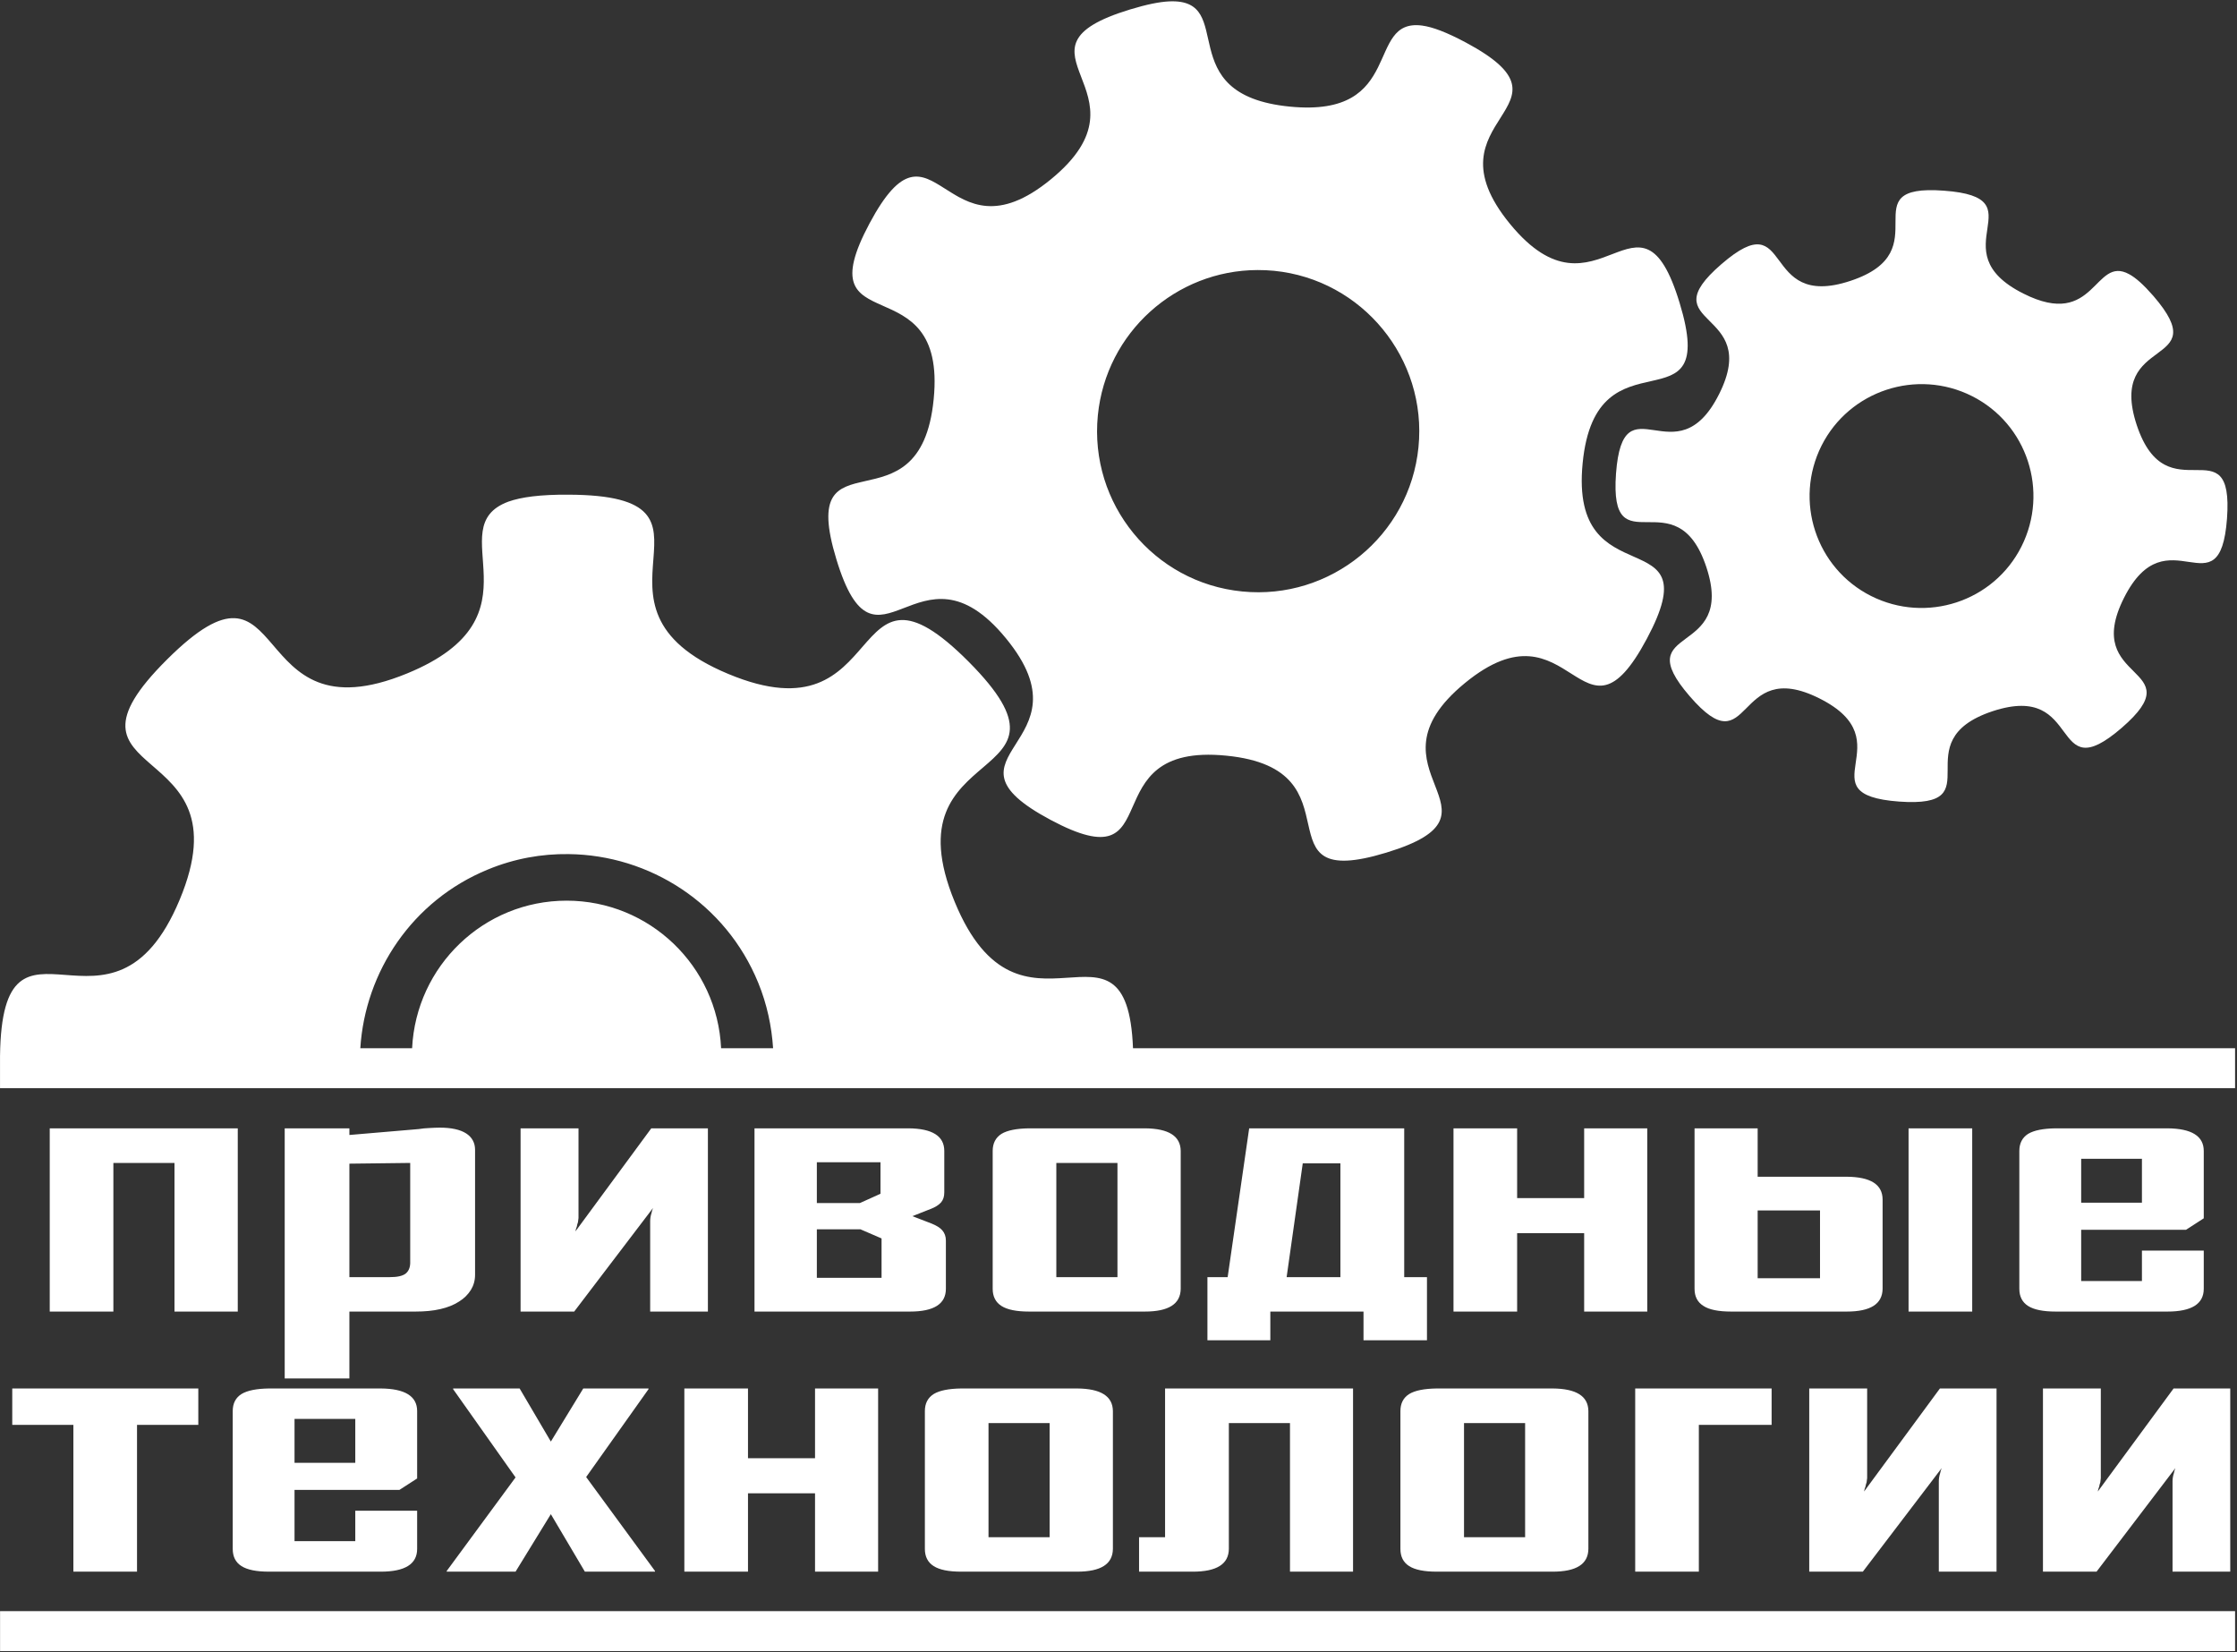
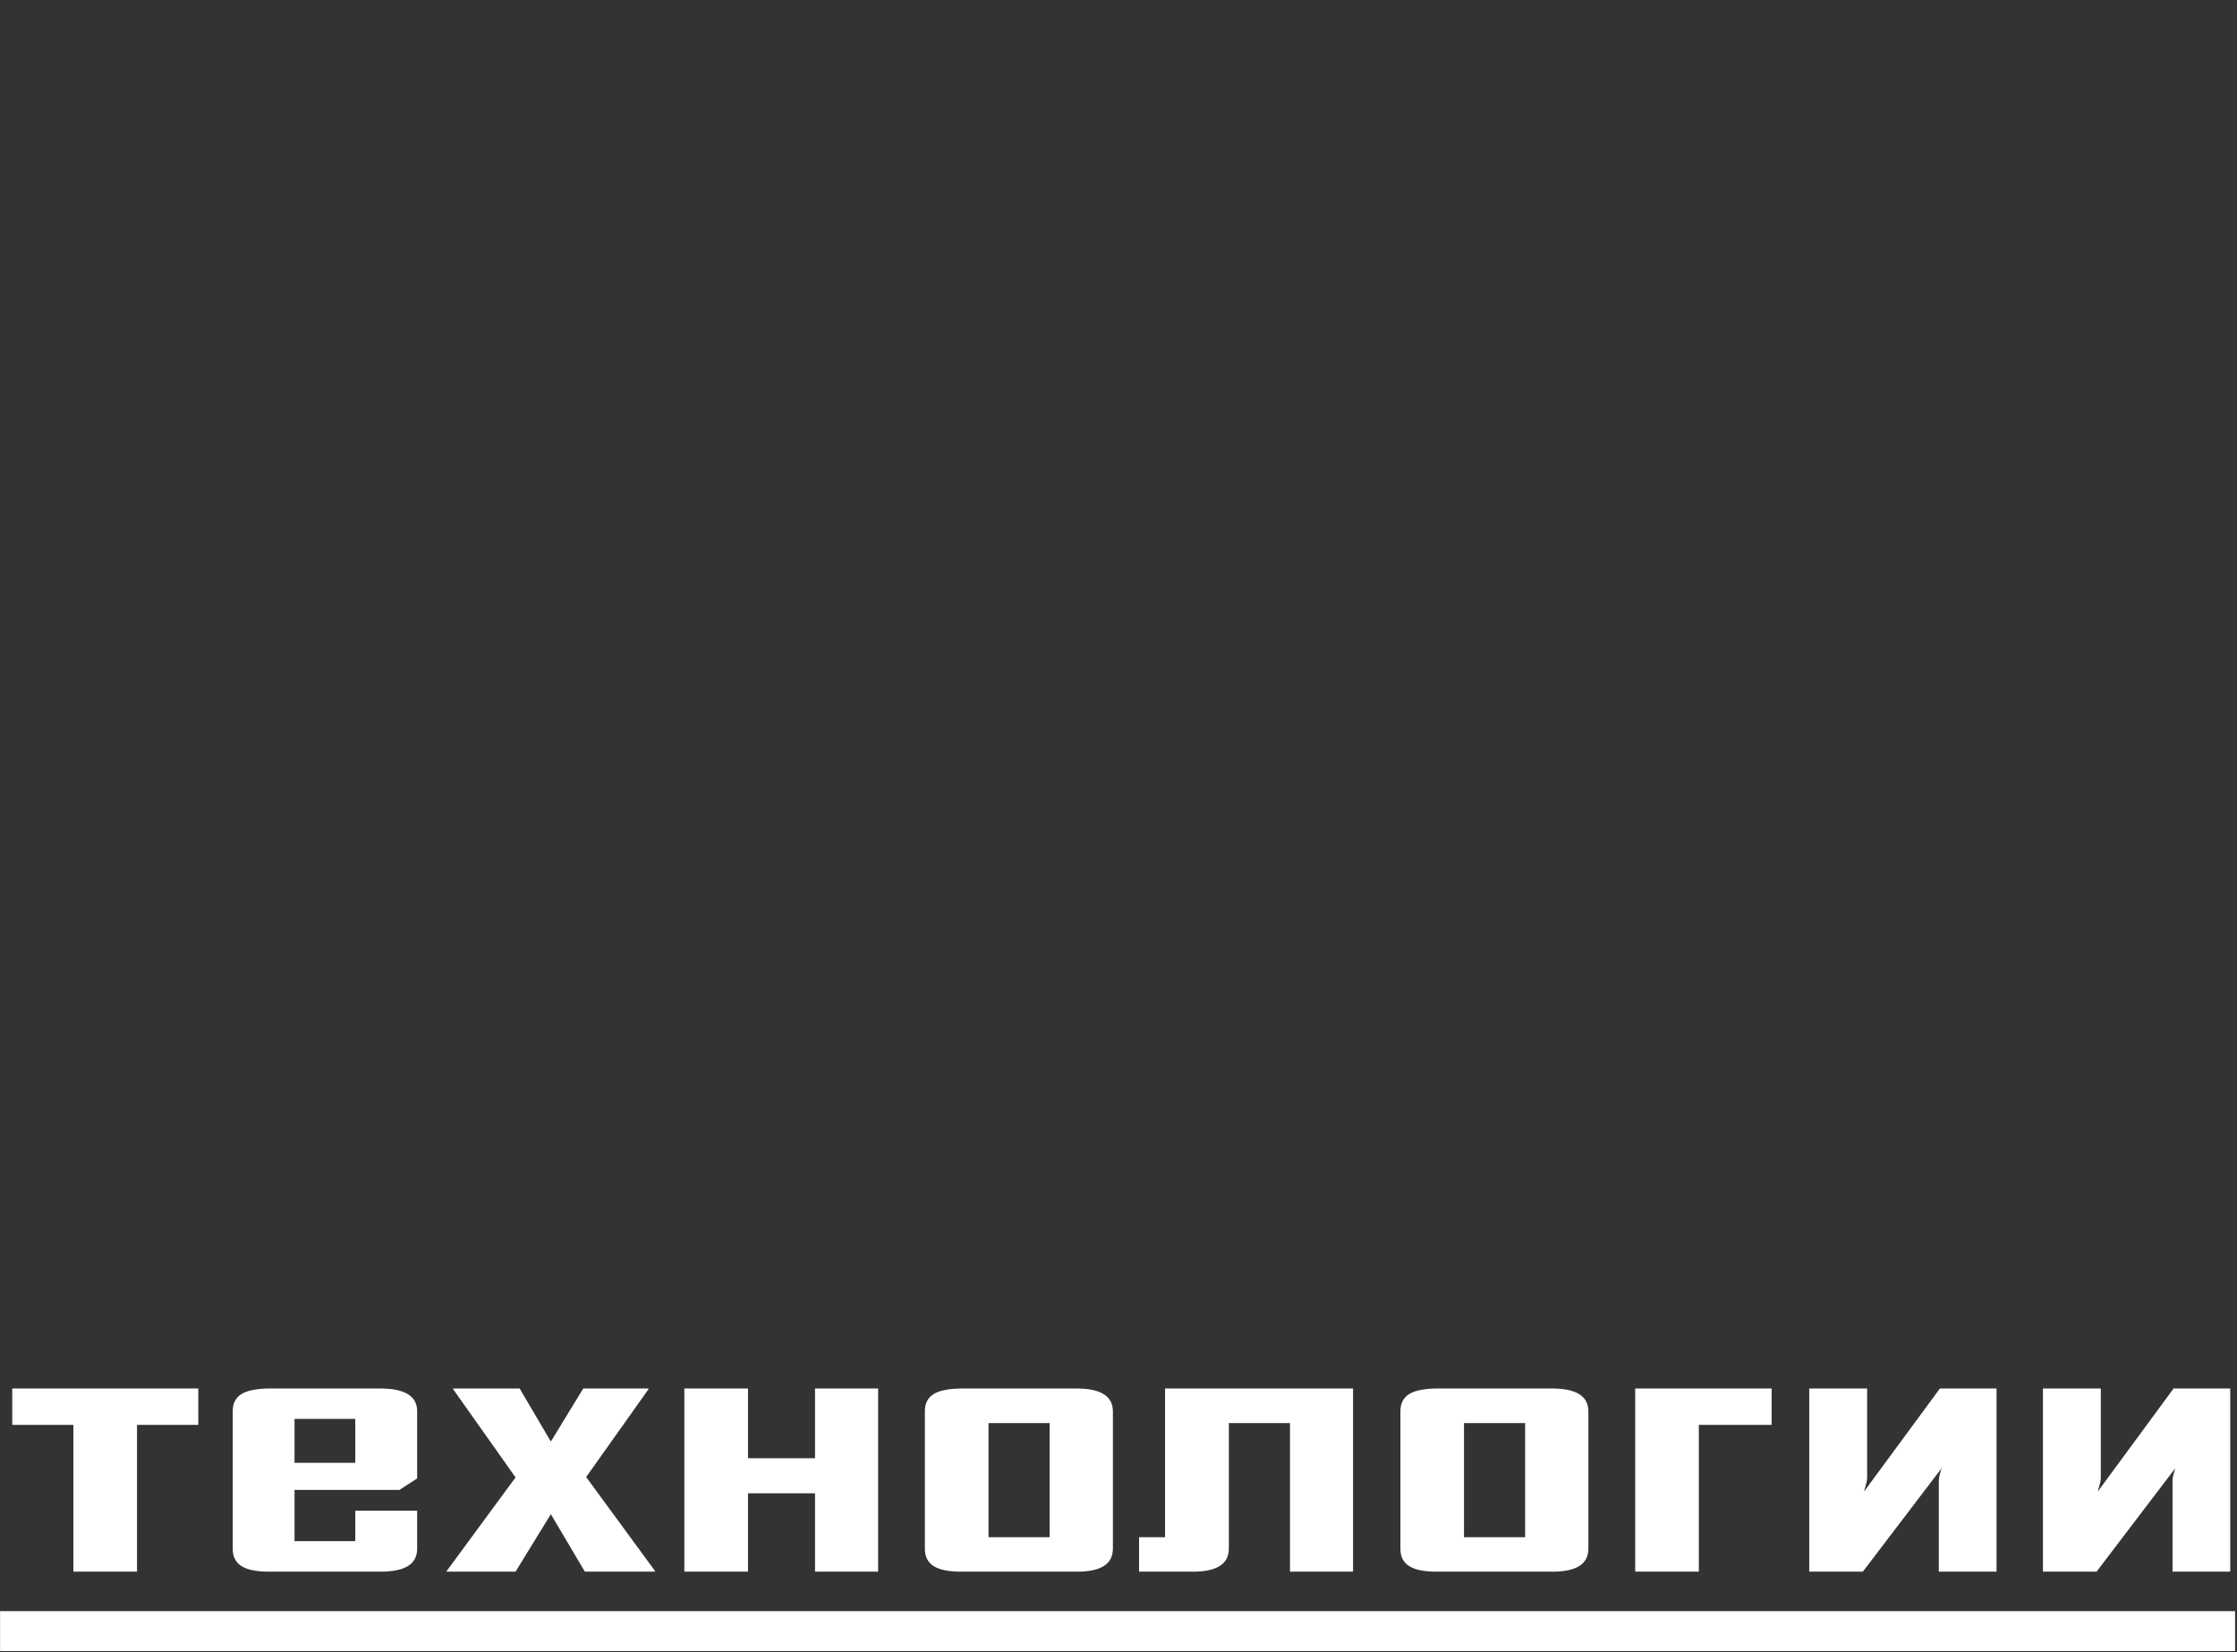
<svg xmlns="http://www.w3.org/2000/svg" width="1105" height="816" viewBox="0 0 1105 816" fill="none">
  <rect x="0" y="0" width="1105" height="816" fill="#333333" stroke="none" />
  <g clip-path="url(#clip0_1737_167)">
-     <path fill-rule="evenodd" clip-rule="evenodd" d="M86.19 574.38H56.005V647.787H24.57V557.29H117.45V647.787H86.19V574.38ZM234.668 629.632C234.668 632.377 233.975 634.847 232.628 637.065C231.2 639.36 229.258 641.302 226.788 642.827C224.228 644.497 221.113 645.747 217.578 646.547C213.868 647.427 209.785 647.787 205.185 647.787H172.588V680.815H140.635V557.29H172.588V560.57L206.855 557.65C208.535 557.377 210.333 557.192 212.188 557.132C213.868 557.045 215.538 556.947 217.228 556.947C222.978 556.947 227.325 557.925 230.225 559.78C233.155 561.645 234.668 564.39 234.668 567.915V629.632ZM202.628 574.38L172.588 574.74V630.785H192.423C196.163 630.785 198.73 630.247 200.313 629.087C201.738 627.955 202.538 626.265 202.628 623.97V574.38ZM257.148 557.29H285.763V601.547C285.663 602.28 285.575 602.982 285.488 603.685C285.215 604.39 285.038 605.112 284.96 605.717C284.61 606.517 284.413 607.31 284.238 608.197L321.708 557.29H349.678V647.787H321.163V603.167C321.163 601.917 321.338 600.58 321.865 598.997C321.953 598.285 322.228 597.495 322.588 596.605L283.633 647.787H257.148V557.29ZM467.235 636.527C467.235 644.047 461.318 647.787 449.53 647.787H372.695V557.29H448.74C460.528 557.377 466.445 561.097 466.445 568.462V588.91C466.445 591.03 465.918 592.622 464.853 593.872C463.788 595.092 462.02 596.255 459.648 597.132L450.693 600.667L460.165 604.32C462.538 605.287 464.335 606.342 465.468 607.67C466.62 609.007 467.235 610.687 467.235 612.72V636.527ZM434.933 574.037H403.495V594.205H424.735L434.933 589.605V574.037ZM435.458 611.665L425.01 607.152H403.495V631.127H435.458V611.665ZM583.233 636.527C583.145 644.047 577.295 647.787 565.508 647.787H508.32C502.138 647.787 497.608 646.88 494.688 645.025C491.778 643.167 490.353 640.327 490.353 636.527V568.462C490.353 564.722 491.778 561.89 494.688 560.025C497.608 558.265 502.138 557.377 508.32 557.29H565.508C577.295 557.377 583.145 561.097 583.233 568.462V636.527ZM551.983 574.38H521.788V630.785H551.983V574.38ZM596.425 661.957V630.785H606.415L617.05 557.29H693.633V630.785H704.873V661.957H673.525V647.787H627.5V661.957H596.425ZM662.11 574.565H643.515L635.548 630.785H662.11V574.565ZM782.52 557.29H813.69V647.787H782.52V609.077H749.413V647.787H717.978V557.29H749.413V591.742H782.52V557.29ZM899.023 597.837H868.223V631.312H899.023V597.837ZM868.223 557.29V581.195H912.208C924.003 581.285 929.843 585.005 929.94 592.347V636.527C929.843 644.047 924.003 647.787 912.208 647.787H855.118C848.905 647.787 844.308 646.88 841.475 645.025C838.468 643.167 837.05 640.327 837.05 636.527V557.29H868.223ZM942.763 647.787V557.29H974.2V647.787H942.763ZM1088.58 636.527C1088.58 644.047 1082.56 647.787 1070.62 647.787H1015.45C1009.26 647.787 1004.74 646.88 1001.81 645.025C998.905 643.167 997.48 640.327 997.48 636.527V568.462C997.48 564.722 998.905 561.89 1001.81 560.025C1004.74 558.265 1009.26 557.377 1015.45 557.29H1070.62C1082.56 557.377 1088.58 561.097 1088.58 568.462V601.732L1079.82 607.397H1028.03V632.72H1058.04V617.67H1088.58V636.527ZM1058.04 572.337H1028.03V594.027H1058.04V572.337Z" fill="white" />
-     <path fill-rule="evenodd" clip-rule="evenodd" d="M97.957 703.743H67.685V776.253H36.25V703.743H6.055V685.775H97.957V703.743ZM206.055 765.003C206.055 772.533 200.017 776.253 188.075 776.253H132.91C126.727 776.253 122.215 775.365 119.287 773.508C116.357 771.653 114.96 768.81 114.96 765.003V696.928C114.96 693.205 116.357 690.373 119.287 688.518C122.215 686.75 126.727 685.863 132.91 685.775H188.075C200.017 685.863 206.055 689.583 206.055 696.928V730.218L197.285 735.883H145.487V761.195H175.497V746.145H206.055V765.003ZM175.497 700.813H145.487V722.503H175.497V700.813ZM288.905 776.253L272.1 747.855L254.667 776.253H220.662V775.91L254.667 729.7L223.837 686.125V685.775H256.68L272.1 711.995L288.115 685.775H320.34V686.125L289.54 729.515L323.545 775.91V776.253H288.905ZM402.597 685.775H433.76V776.253H402.597V737.56H369.482V776.253H338.045V685.775H369.482V720.218H402.597V685.775ZM549.735 765.003C549.647 772.533 543.797 776.253 532.04 776.253H474.832C468.642 776.253 464.13 775.365 461.21 773.508C458.28 771.653 456.855 768.81 456.855 765.003V696.928C456.855 693.205 458.28 690.373 461.21 688.518C464.13 686.75 468.642 685.863 474.832 685.775H532.04C543.797 685.863 549.647 689.583 549.735 696.928V765.003ZM518.485 702.865H488.29V759.25H518.485V702.865ZM575.507 759.25V685.775H668.357V776.253H637.207V702.865H607.01V765.003C606.942 772.533 601.005 776.253 589.217 776.253H562.655V759.25H575.507ZM784.607 765.003C784.52 772.533 778.7 776.253 766.912 776.253H709.725C703.515 776.253 699.002 775.365 696.082 773.508C693.162 771.653 691.757 768.81 691.757 765.003V696.928C691.757 693.205 693.162 690.373 696.082 688.518C699.002 686.75 703.515 685.863 709.725 685.775H766.912C778.7 685.863 784.52 689.583 784.607 696.928V765.003ZM753.357 702.865H723.172V759.25H753.357V702.865ZM839.17 703.743V776.253H807.732V685.775H875.117V703.743H839.17ZM893.7 685.775H922.305V730.033C922.215 730.765 922.117 731.468 922.03 732.16C921.757 732.873 921.582 733.598 921.482 734.203C921.152 734.993 920.965 735.793 920.78 736.673L958.25 685.775H986.22V776.253H957.705V731.643C957.705 730.393 957.88 729.055 958.407 727.473C958.505 726.77 958.767 725.98 959.13 725.1L920.175 776.253H893.7V685.775ZM1009.15 685.775H1037.73V730.033C1037.64 730.765 1037.58 731.468 1037.49 732.16C1037.21 732.873 1037.03 733.598 1036.94 734.203C1036.6 734.993 1036.41 735.793 1036.24 736.673L1073.68 685.775H1101.67V776.253H1073.16V731.643C1073.16 730.393 1073.34 729.055 1073.86 727.473C1073.95 726.77 1074.22 725.98 1074.56 725.1L1035.62 776.253H1009.15V685.775Z" fill="white" />
-     <path fill-rule="evenodd" clip-rule="evenodd" d="M577.544 0.682C572.584 0.927 566.461 2.177 558.239 4.667C492.799 24.57 572.036 45.127 519.184 88.505C466.324 131.895 461.724 50 429.496 110.38C397.291 170.672 467.934 129.15 461.206 197.137C454.566 265.225 393.209 210.76 413.131 276.19C432.964 341.63 453.501 262.392 496.881 315.242C540.356 368.095 458.551 372.695 518.931 404.93C579.224 437.157 537.701 366.492 605.689 373.222C673.784 379.862 619.311 441.035 684.751 421.132C750.181 401.297 670.756 380.752 723.619 337.362C776.471 293.985 781.256 375.867 813.481 315.497C845.709 255.205 775.064 296.727 781.774 228.74C788.414 160.645 849.614 215.117 829.694 149.677C809.859 84.247 789.301 163.475 745.924 110.635C702.534 57.772 784.264 53.172 723.979 20.947C714.506 15.907 707.681 13.33 702.446 12.627C674.029 8.905 694.496 58.31 637.124 52.655C577.544 46.805 611.881 -0.84 577.544 0.682ZM621.176 133.377C623.854 133.377 626.586 133.475 629.331 133.75C672.984 138.075 705.034 177.217 700.679 220.867C696.354 264.59 657.211 296.475 613.579 292.127C569.839 287.802 537.974 248.837 542.301 205.097C546.381 164.12 580.904 133.475 621.176 133.377ZM280.679 244.325C266.969 244.237 257.496 245.487 251.099 247.772C216.579 260.605 269.869 304.345 201.166 332.587C119.809 366.065 144.869 263.7 82.544 325.692C20.121 387.752 122.641 363.232 88.736 444.412C55.094 524.98 1.089 437.07 0.014 521.522V537.45H1104.05V517.715H559.664C556.734 442.557 504.039 524.267 471.569 445.39C438.081 364.022 540.444 389.15 478.481 326.825C416.391 264.502 440.924 366.767 359.731 332.85C278.551 299.042 368.686 244.58 280.679 244.325ZM280.864 421.845C320.796 422.275 358.511 446.18 374.536 485.39C378.864 495.927 381.176 506.922 381.881 517.715H356.196C354.341 477.167 320.864 444.842 279.889 444.842C238.891 444.842 205.524 477.167 203.569 517.715H177.984C180.366 479.912 203.659 444.755 241.011 429.452C254.116 424.042 267.584 421.66 280.864 421.845Z" fill="white" />
-     <path fill-rule="evenodd" clip-rule="evenodd" d="M1051.74 135.43C1055.01 137.198 1058.81 140.575 1063.68 146.153C1094.77 182.198 1040.57 164.735 1055.46 209.893C1070.42 255.04 1103.54 208.731 1100.06 256.103C1096.53 303.468 1070.51 252.843 1049.16 295.333C1027.83 337.745 1083.95 328.448 1048.01 359.521C1011.98 390.596 1029.41 336.405 984.27 351.27C939.21 366.25 985.52 399.365 938.047 395.898C890.685 392.363 941.32 366.348 898.82 344.99C856.417 323.663 865.735 379.873 834.63 343.838C803.565 307.89 857.842 325.253 842.882 280.108C827.932 235.048 794.815 281.348 798.252 233.896C801.79 186.523 827.835 237.158 849.172 194.658C870.49 152.255 814.367 161.543 850.315 130.468C886.27 99.395 868.907 153.683 914.055 138.72C959.132 123.828 912.922 90.626 960.265 94.18C1007.64 97.628 957.002 123.673 999.495 145C1035.26 163.058 1034.29 125.87 1051.74 135.43ZM974.092 195.635C946.827 181.915 913.527 192.89 899.797 220.068C886.085 247.353 896.965 280.625 924.25 294.365C951.515 308.065 984.797 297.198 998.527 269.933C1012.24 242.665 1001.36 209.365 974.092 195.635Z" fill="white" />
+     <path fill-rule="evenodd" clip-rule="evenodd" d="M97.957 703.743H67.685V776.253H36.25V703.743H6.055V685.775H97.957V703.743ZM206.055 765.003C206.055 772.533 200.017 776.253 188.075 776.253H132.91C126.727 776.253 122.215 775.365 119.287 773.508C116.357 771.653 114.96 768.81 114.96 765.003V696.928C114.96 693.205 116.357 690.373 119.287 688.518C122.215 686.75 126.727 685.863 132.91 685.775H188.075C200.017 685.863 206.055 689.583 206.055 696.928V730.218L197.285 735.883H145.487V761.195H175.497V746.145H206.055V765.003ZM175.497 700.813H145.487V722.503H175.497V700.813ZM288.905 776.253L272.1 747.855L254.667 776.253H220.662V775.91L254.667 729.7L223.837 686.125V685.775H256.68L272.1 711.995L288.115 685.775H320.34V686.125L289.54 729.515L323.545 775.91V776.253H288.905ZM402.597 685.775H433.76V776.253H402.597V737.56H369.482V776.253H338.045V685.775H369.482V720.218H402.597V685.775ZM549.735 765.003C549.647 772.533 543.797 776.253 532.04 776.253H474.832C468.642 776.253 464.13 775.365 461.21 773.508C458.28 771.653 456.855 768.81 456.855 765.003V696.928C456.855 693.205 458.28 690.373 461.21 688.518C464.13 686.75 468.642 685.863 474.832 685.775H532.04C543.797 685.863 549.647 689.583 549.735 696.928V765.003ZM518.485 702.865H488.29V759.25H518.485V702.865ZM575.507 759.25V685.775H668.357V776.253H637.207V702.865H607.01V765.003C606.942 772.533 601.005 776.253 589.217 776.253H562.655V759.25H575.507ZM784.607 765.003C784.52 772.533 778.7 776.253 766.912 776.253H709.725C703.515 776.253 699.002 775.365 696.082 773.508C693.162 771.653 691.757 768.81 691.757 765.003V696.928C691.757 693.205 693.162 690.373 696.082 688.518C699.002 686.75 703.515 685.863 709.725 685.775H766.912C778.7 685.863 784.52 689.583 784.607 696.928V765.003ZM753.357 702.865H723.172V759.25H753.357V702.865M839.17 703.743V776.253H807.732V685.775H875.117V703.743H839.17ZM893.7 685.775H922.305V730.033C922.215 730.765 922.117 731.468 922.03 732.16C921.757 732.873 921.582 733.598 921.482 734.203C921.152 734.993 920.965 735.793 920.78 736.673L958.25 685.775H986.22V776.253H957.705V731.643C957.705 730.393 957.88 729.055 958.407 727.473C958.505 726.77 958.767 725.98 959.13 725.1L920.175 776.253H893.7V685.775ZM1009.15 685.775H1037.73V730.033C1037.64 730.765 1037.58 731.468 1037.49 732.16C1037.21 732.873 1037.03 733.598 1036.94 734.203C1036.6 734.993 1036.41 735.793 1036.24 736.673L1073.68 685.775H1101.67V776.253H1073.16V731.643C1073.16 730.393 1073.34 729.055 1073.86 727.473C1073.95 726.77 1074.22 725.98 1074.56 725.1L1035.62 776.253H1009.15V685.775Z" fill="white" />
    <g clip-path="url(#clip1_1737_167)">
      <mask id="mask0_1737_167" style="mask-type:luminance" maskUnits="userSpaceOnUse" x="14" y="14" width="805" height="508">
-         <path d="M580.467 14.994C580.467 14.994 580.467 14.994 577.967 15.244C575.217 15.494 569.967 16.244 562.467 18.494C554.967 20.744 550.217 22.994 547.467 24.494C546.467 25.244 545.717 25.744 545.217 26.244C545.467 27.244 546.217 29.494 547.467 32.494C549.967 38.994 553.967 48.994 552.467 61.744C550.967 74.494 543.217 87.494 528.217 99.744C512.967 112.244 498.967 117.244 486.217 116.244C473.467 115.244 464.467 108.994 458.967 105.244C456.217 103.494 453.967 102.494 453.217 101.994C452.717 102.494 451.967 102.994 450.967 103.994C448.717 106.244 445.717 110.244 442.217 116.994C438.467 123.744 436.967 128.744 435.967 131.744C435.717 133.244 435.717 133.994 435.717 134.744C436.217 135.244 438.467 136.244 441.467 137.494C447.717 140.244 457.967 144.494 465.967 154.494C473.717 164.494 477.217 179.244 475.467 198.494C473.467 217.994 467.217 231.744 457.467 239.994C447.717 248.244 436.967 250.244 430.467 251.744C426.967 252.494 424.467 253.244 423.717 253.494C423.467 254.244 423.467 255.244 423.717 256.494C423.717 259.494 424.467 264.494 426.717 271.994C428.967 279.244 431.217 283.994 432.967 286.744C433.467 287.994 434.217 288.494 434.467 289.244C435.467 288.994 437.717 287.994 440.717 286.744C447.217 284.494 457.467 280.244 469.967 281.744C482.717 283.244 495.717 290.994 508.217 306.244C520.467 321.244 525.467 335.244 524.467 347.994C523.467 360.744 517.217 369.744 513.717 375.494C511.967 378.244 510.717 380.494 510.217 381.244C510.217 381.494 510.217 381.494 510.217 381.494C510.717 381.994 511.217 382.494 512.217 383.494C514.467 385.494 518.717 388.494 525.467 392.244C532.217 395.744 536.967 397.494 539.967 398.244C541.467 398.494 542.467 398.744 543.217 398.744C543.717 397.994 544.717 395.744 545.967 392.744C548.717 386.494 552.967 376.244 562.967 368.494C572.967 360.494 587.717 356.994 606.967 358.994C626.467 360.744 639.967 367.244 648.467 376.744C656.717 386.494 658.717 397.494 660.217 403.994C660.967 407.244 661.717 409.744 661.967 410.494C662.717 410.494 663.467 410.494 664.717 410.494C667.967 410.244 672.967 409.494 680.217 407.244C687.717 404.994 692.217 402.744 694.967 401.244C696.217 400.494 696.967 399.994 697.217 399.494C697.217 398.744 696.217 396.244 694.967 393.244C692.717 386.994 688.467 376.744 689.967 364.244C691.467 351.244 699.467 338.494 714.467 325.994C729.467 313.744 743.467 308.744 756.217 309.744C768.967 310.494 778.217 316.744 783.967 320.494C786.717 322.244 788.967 323.494 789.467 323.744C790.217 323.494 790.967 322.994 791.967 321.994C793.967 319.744 796.967 315.744 800.717 308.994C804.217 301.994 805.967 297.244 806.717 294.244C806.967 292.744 807.217 291.744 807.217 291.244C806.467 290.744 804.217 289.744 801.217 288.244C794.967 285.494 784.717 281.494 776.717 271.494C768.967 261.244 765.467 246.744 767.217 227.244C769.217 207.744 775.467 194.244 785.217 185.744C794.967 177.494 805.967 175.494 812.467 173.994C815.717 173.244 817.967 172.744 818.967 172.244C818.967 171.744 818.967 170.744 818.967 169.494C818.717 166.244 817.967 161.494 815.717 153.994C813.467 146.494 811.217 141.994 809.717 139.244C808.967 137.994 808.467 137.244 807.967 136.744C807.217 136.994 804.717 137.744 801.717 138.994C795.467 141.494 785.217 145.744 772.467 143.994C759.717 142.494 746.717 134.744 734.467 119.744C722.217 104.744 717.217 90.494 717.967 77.744C718.967 65.244 725.217 55.994 728.967 50.494C730.717 47.744 731.967 45.494 732.217 44.494C731.717 43.994 731.217 43.494 730.217 42.494C727.967 40.244 723.967 37.244 717.217 33.744C708.467 28.994 702.717 27.244 700.467 26.994C699.467 26.994 700.217 26.744 699.967 26.994C699.467 27.494 696.717 33.494 693.217 39.994C689.967 46.744 684.467 55.244 674.467 60.994C664.717 66.744 651.967 68.494 635.467 66.994C618.717 65.244 605.967 60.494 597.467 52.494C588.967 44.494 585.467 34.994 583.717 27.744C582.717 24.244 582.217 20.994 581.467 18.494C580.967 16.494 580.467 15.244 580.467 14.994ZM621.217 118.994C623.717 118.994 627.217 118.994 630.467 119.494C682.217 124.494 719.967 170.744 714.717 222.494C709.717 273.994 663.467 311.494 611.967 306.494C560.467 301.244 522.717 255.244 527.967 203.744C532.717 155.494 573.467 118.994 621.217 118.994ZM280.467 258.744C267.717 258.744 259.217 260.244 255.967 261.244C253.217 262.494 252.467 262.994 252.717 262.744C252.967 262.244 252.967 262.494 252.467 264.494C252.217 266.994 252.967 274.744 253.217 283.994C253.467 293.494 252.467 305.494 245.217 316.994C237.967 328.494 225.717 338.244 206.717 345.994C183.967 355.244 165.717 355.994 151.717 350.494C137.717 344.994 129.467 334.494 123.717 327.744C120.717 324.494 118.467 321.994 116.967 320.744C115.467 319.494 115.967 319.744 115.217 319.744C115.467 319.744 112.967 319.994 109.217 322.494C105.217 324.744 99.717 328.994 92.717 335.994C85.467 343.244 80.967 348.744 78.717 352.744C76.467 356.494 76.217 358.744 76.217 358.494C76.217 359.244 75.967 358.244 77.217 360.244C78.467 361.494 80.967 364.244 84.217 366.994C90.967 372.744 101.467 381.244 106.717 395.244C112.217 409.494 111.467 427.494 101.967 449.994C92.717 472.244 80.467 485.494 66.717 491.744C52.967 497.994 39.717 496.744 30.967 495.994C26.467 495.744 23.467 495.494 21.467 495.744C19.217 495.744 18.717 496.244 18.717 496.244C18.967 495.994 17.717 497.744 16.467 501.494C15.467 505.494 14.467 511.744 14.467 520.994H165.217C163.967 519.994 163.217 518.244 163.467 516.744C166.217 473.744 192.717 433.494 235.217 415.994C250.217 409.994 265.717 407.244 280.967 407.244C326.467 407.744 369.467 435.244 387.717 479.744C392.717 491.994 395.467 504.494 396.217 516.744C396.217 518.244 395.467 519.994 394.467 520.994H545.967C545.467 520.244 545.217 519.244 544.967 518.244C544.467 501.244 540.717 497.494 540.717 497.744C541.217 497.994 539.967 497.244 537.717 497.244C535.467 496.994 531.717 497.244 527.467 497.494C518.467 497.994 505.467 498.994 492.217 492.494C478.717 485.994 466.967 472.744 457.967 450.994C448.717 428.494 447.967 410.244 453.467 395.994C458.967 381.994 469.717 373.744 476.217 367.994C479.467 365.494 481.967 362.744 483.217 361.244C484.467 359.494 484.217 360.244 484.217 359.744C484.217 359.994 483.967 357.494 481.717 353.494C479.467 349.744 474.967 344.244 467.967 336.994C460.717 329.744 455.217 325.494 451.467 323.244C447.467 320.994 445.217 320.744 445.467 320.744C444.967 320.744 445.717 320.494 443.717 321.744C442.217 322.994 439.717 325.494 436.967 328.494C431.217 335.244 422.967 345.744 408.967 350.994C394.717 356.494 376.467 355.744 353.967 346.244C331.467 336.994 318.217 324.494 312.217 310.494C305.967 296.744 307.467 283.744 308.217 274.994C308.467 270.744 308.717 266.994 308.467 265.244C308.217 262.994 308.217 263.744 307.717 263.244C307.967 263.494 306.217 261.994 301.967 260.994C297.467 259.744 290.717 258.744 280.467 258.744ZM279.717 459.494C246.467 459.494 219.467 485.494 217.967 518.244H212.967L207.967 517.994C208.217 517.244 207.967 518.994 207.967 518.244C208.217 517.494 207.967 519.244 207.967 518.244C208.217 517.494 207.967 519.244 207.967 518.494C208.217 517.744 207.967 519.494 207.967 518.744C208.217 517.994 207.967 519.494 207.967 518.744C208.217 517.994 207.717 519.744 207.967 518.994C208.217 518.244 207.717 519.994 207.967 519.244C208.217 518.244 207.717 519.994 207.967 519.244C208.217 518.494 207.467 520.244 207.717 519.494C207.967 518.744 207.467 520.494 207.717 519.494C207.967 518.994 207.467 520.494 207.717 519.744C207.967 518.994 207.217 520.494 207.717 519.744C207.967 518.994 207.217 520.744 207.717 519.994C207.967 519.244 206.967 520.744 207.467 520.244C207.967 519.494 206.967 520.994 207.467 520.244C207.967 519.494 206.717 520.994 207.217 520.244C207.717 519.494 206.717 520.994 207.217 520.494C207.717 519.744 206.717 521.244 207.217 520.494C207.717 519.994 206.717 521.244 207.217 520.744C207.717 520.244 206.467 521.244 206.967 520.744C207.467 520.244 206.467 521.494 206.967 520.994C207.467 520.244 206.217 521.744 206.717 520.994C207.217 520.744 206.967 520.994 206.717 521.244C207.467 520.994 207.967 520.994 208.467 520.994H350.967C351.717 520.994 352.467 520.994 352.967 521.244C353.717 521.994 352.467 520.744 352.967 521.244C353.717 521.744 352.217 520.744 352.967 521.244C353.467 521.744 352.217 520.494 352.717 520.994C353.217 521.744 351.967 520.244 352.467 520.994C352.967 521.494 351.967 520.244 352.467 520.744C352.967 521.244 351.967 520.244 352.467 520.744C352.967 521.244 351.967 519.994 352.467 520.494C352.967 521.244 351.967 519.744 352.217 520.494C352.717 520.994 351.967 519.494 352.217 520.244C352.717 520.994 351.717 519.494 352.217 520.244C352.467 520.994 351.717 519.494 352.217 520.244C352.467 520.744 351.467 519.244 351.967 519.994C352.467 520.744 351.467 518.994 351.967 519.744C352.217 520.494 351.467 518.994 351.717 519.744C352.217 520.494 351.467 518.994 351.717 519.494C352.217 520.494 351.467 518.744 351.717 519.494C352.217 520.244 351.217 518.494 351.717 519.244C351.967 519.994 351.467 518.244 351.717 519.244C351.967 519.994 351.467 518.244 351.717 518.994C351.967 519.744 351.217 517.994 351.467 518.744C351.717 519.494 351.217 517.994 351.467 518.744C351.717 519.494 351.217 517.744 351.467 518.494C351.467 519.244 351.467 517.494 351.467 518.244C351.467 519.244 351.467 517.494 351.467 518.244C351.467 518.994 351.467 517.244 351.467 517.994L346.467 518.244H341.467C339.967 485.494 313.217 459.494 279.717 459.494ZM172.967 517.994C172.717 518.994 172.217 520.244 171.217 520.994H172.717C173.467 520.994 173.967 520.994 174.467 521.244C175.217 521.744 173.967 520.494 174.467 520.994C175.217 521.744 173.967 520.494 174.467 520.994C174.967 521.744 173.717 520.244 174.467 520.994C174.967 521.494 173.717 520.244 174.467 520.744C174.717 521.244 173.717 519.994 174.217 520.494C174.467 521.244 173.467 519.994 173.967 520.494C174.467 521.244 173.467 519.744 173.967 520.494C174.467 520.994 173.467 519.494 173.717 520.244C174.217 520.994 173.467 519.494 173.717 520.244C174.217 520.744 173.217 519.244 173.717 519.994C173.967 520.744 173.217 518.994 173.717 519.744C173.967 520.494 173.217 518.994 173.467 519.744C173.717 520.494 173.217 518.994 173.467 519.494C173.717 520.494 173.217 518.744 173.467 519.494C173.717 520.244 173.217 518.494 173.467 519.244C173.717 519.994 173.217 518.494 173.467 519.244C173.717 519.994 173.217 518.244 173.467 518.994C173.467 519.744 172.967 517.994 173.217 518.744C173.467 519.494 172.967 517.994 173.217 518.744C173.467 519.494 173.217 517.744 173.217 518.494C173.467 519.244 173.217 517.494 173.217 518.244C173.217 519.244 173.217 517.494 173.217 518.244C173.217 518.994 173.217 517.244 173.217 517.994C173.217 518.744 173.217 516.994 173.217 517.994C173.217 517.994 173.217 517.994 172.967 517.994ZM386.467 517.994C386.467 517.244 386.217 518.994 386.467 518.244C386.217 518.744 386.467 518.994 386.467 518.994C386.467 518.244 385.967 519.994 386.217 519.244C385.967 518.994 386.217 519.244 386.217 519.494C385.967 519.494 385.967 520.244 385.967 519.994C386.467 519.244 385.467 520.744 385.967 520.244C385.967 520.244 385.717 520.744 385.717 520.494C386.217 519.744 385.217 521.244 385.467 520.494C385.967 519.994 384.967 521.244 385.467 520.744C385.967 520.244 384.717 521.494 385.217 520.994C385.217 520.994 385.217 520.744 384.967 521.244C384.967 520.994 384.967 521.744 384.717 521.494C385.467 521.244 386.217 520.994 386.967 520.994H388.217C387.467 520.244 386.717 519.244 386.467 517.994C386.467 518.494 386.467 518.244 386.467 517.994ZM554.717 518.744C554.717 519.494 554.467 520.244 553.967 520.994H554.467C555.217 520.994 555.717 520.994 556.467 521.244C557.217 521.994 555.967 520.744 556.467 521.244C557.217 521.744 555.717 520.744 556.467 521.244C556.967 521.744 555.717 520.494 556.217 520.994C556.717 521.744 555.467 520.244 555.967 520.994C556.467 521.494 555.467 520.244 555.967 520.744C556.467 521.244 555.467 520.244 555.967 520.744C556.467 521.244 555.217 519.994 555.717 520.494C556.217 521.244 555.217 519.744 555.717 520.494C556.217 520.994 555.217 519.494 555.467 520.244C555.967 520.994 555.217 519.494 555.467 520.244C555.967 520.744 554.967 519.244 555.467 519.994C555.717 520.744 554.967 518.994 555.467 519.744C555.717 520.494 554.967 518.994 555.217 519.494C555.467 520.494 554.967 518.744 555.217 519.494C555.467 520.244 554.967 518.494 555.217 519.244C555.467 519.994 554.967 518.244 555.217 519.244C555.217 519.994 554.967 518.244 555.217 518.994C555.217 519.744 554.717 517.994 554.967 518.744C554.967 518.744 554.967 518.744 554.717 518.744ZM206.467 521.244C207.217 520.744 205.967 521.994 206.467 521.244C206.467 521.244 206.467 521.244 206.717 521.244C207.217 520.744 205.967 521.744 206.467 521.244Z" fill="white" />
-       </mask>
+         </mask>
      <g mask="url(#mask0_1737_167)">
        <path d="M1296.13 1457.23H-192.06V-647.494H1296.13V1457.23Z" fill="white" />
      </g>
    </g>
    <path fill-rule="evenodd" clip-rule="evenodd" d="M0.033 795.75H1104.05V815.484H0.033V795.75Z" fill="white" />
  </g>
  <defs>
    <clipPath id="clip0_1737_167">
      <rect width="1105" height="816" fill="white" />
    </clipPath>
    <clipPath id="clip1_1737_167">
      <rect width="804.5" height="506.552" fill="white" transform="translate(14.467 14.994)" />
    </clipPath>
  </defs>
</svg>